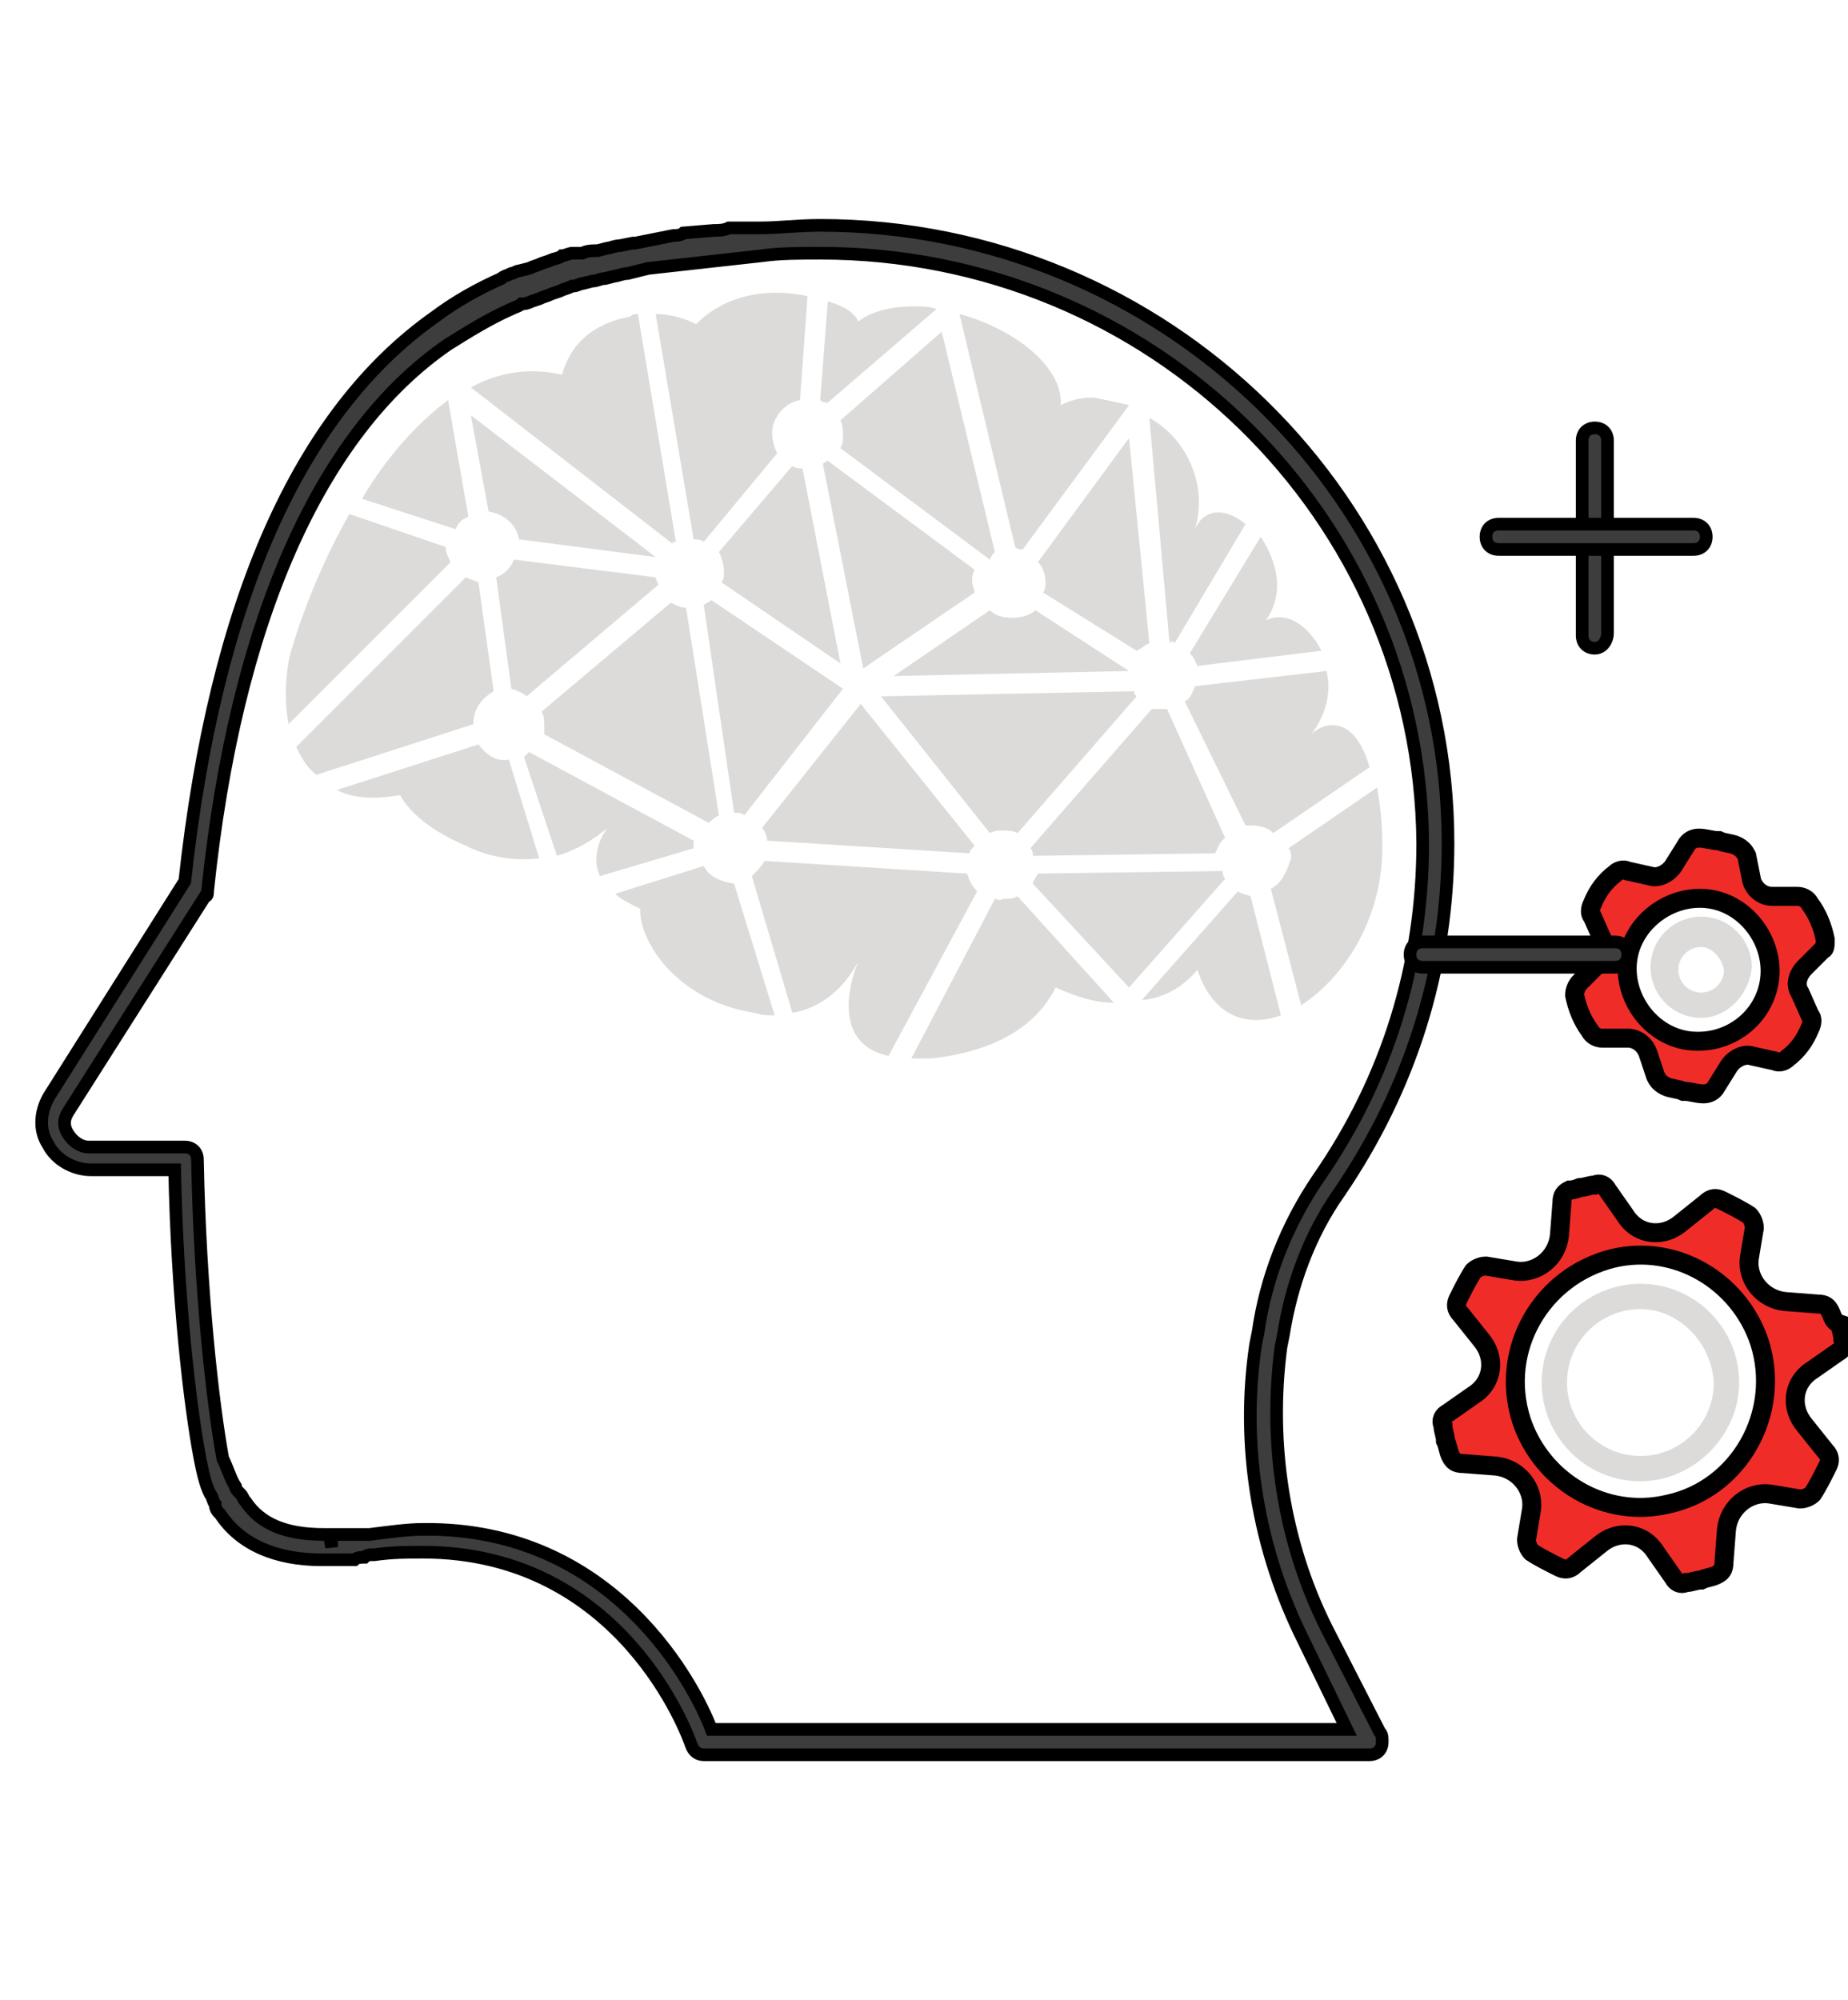
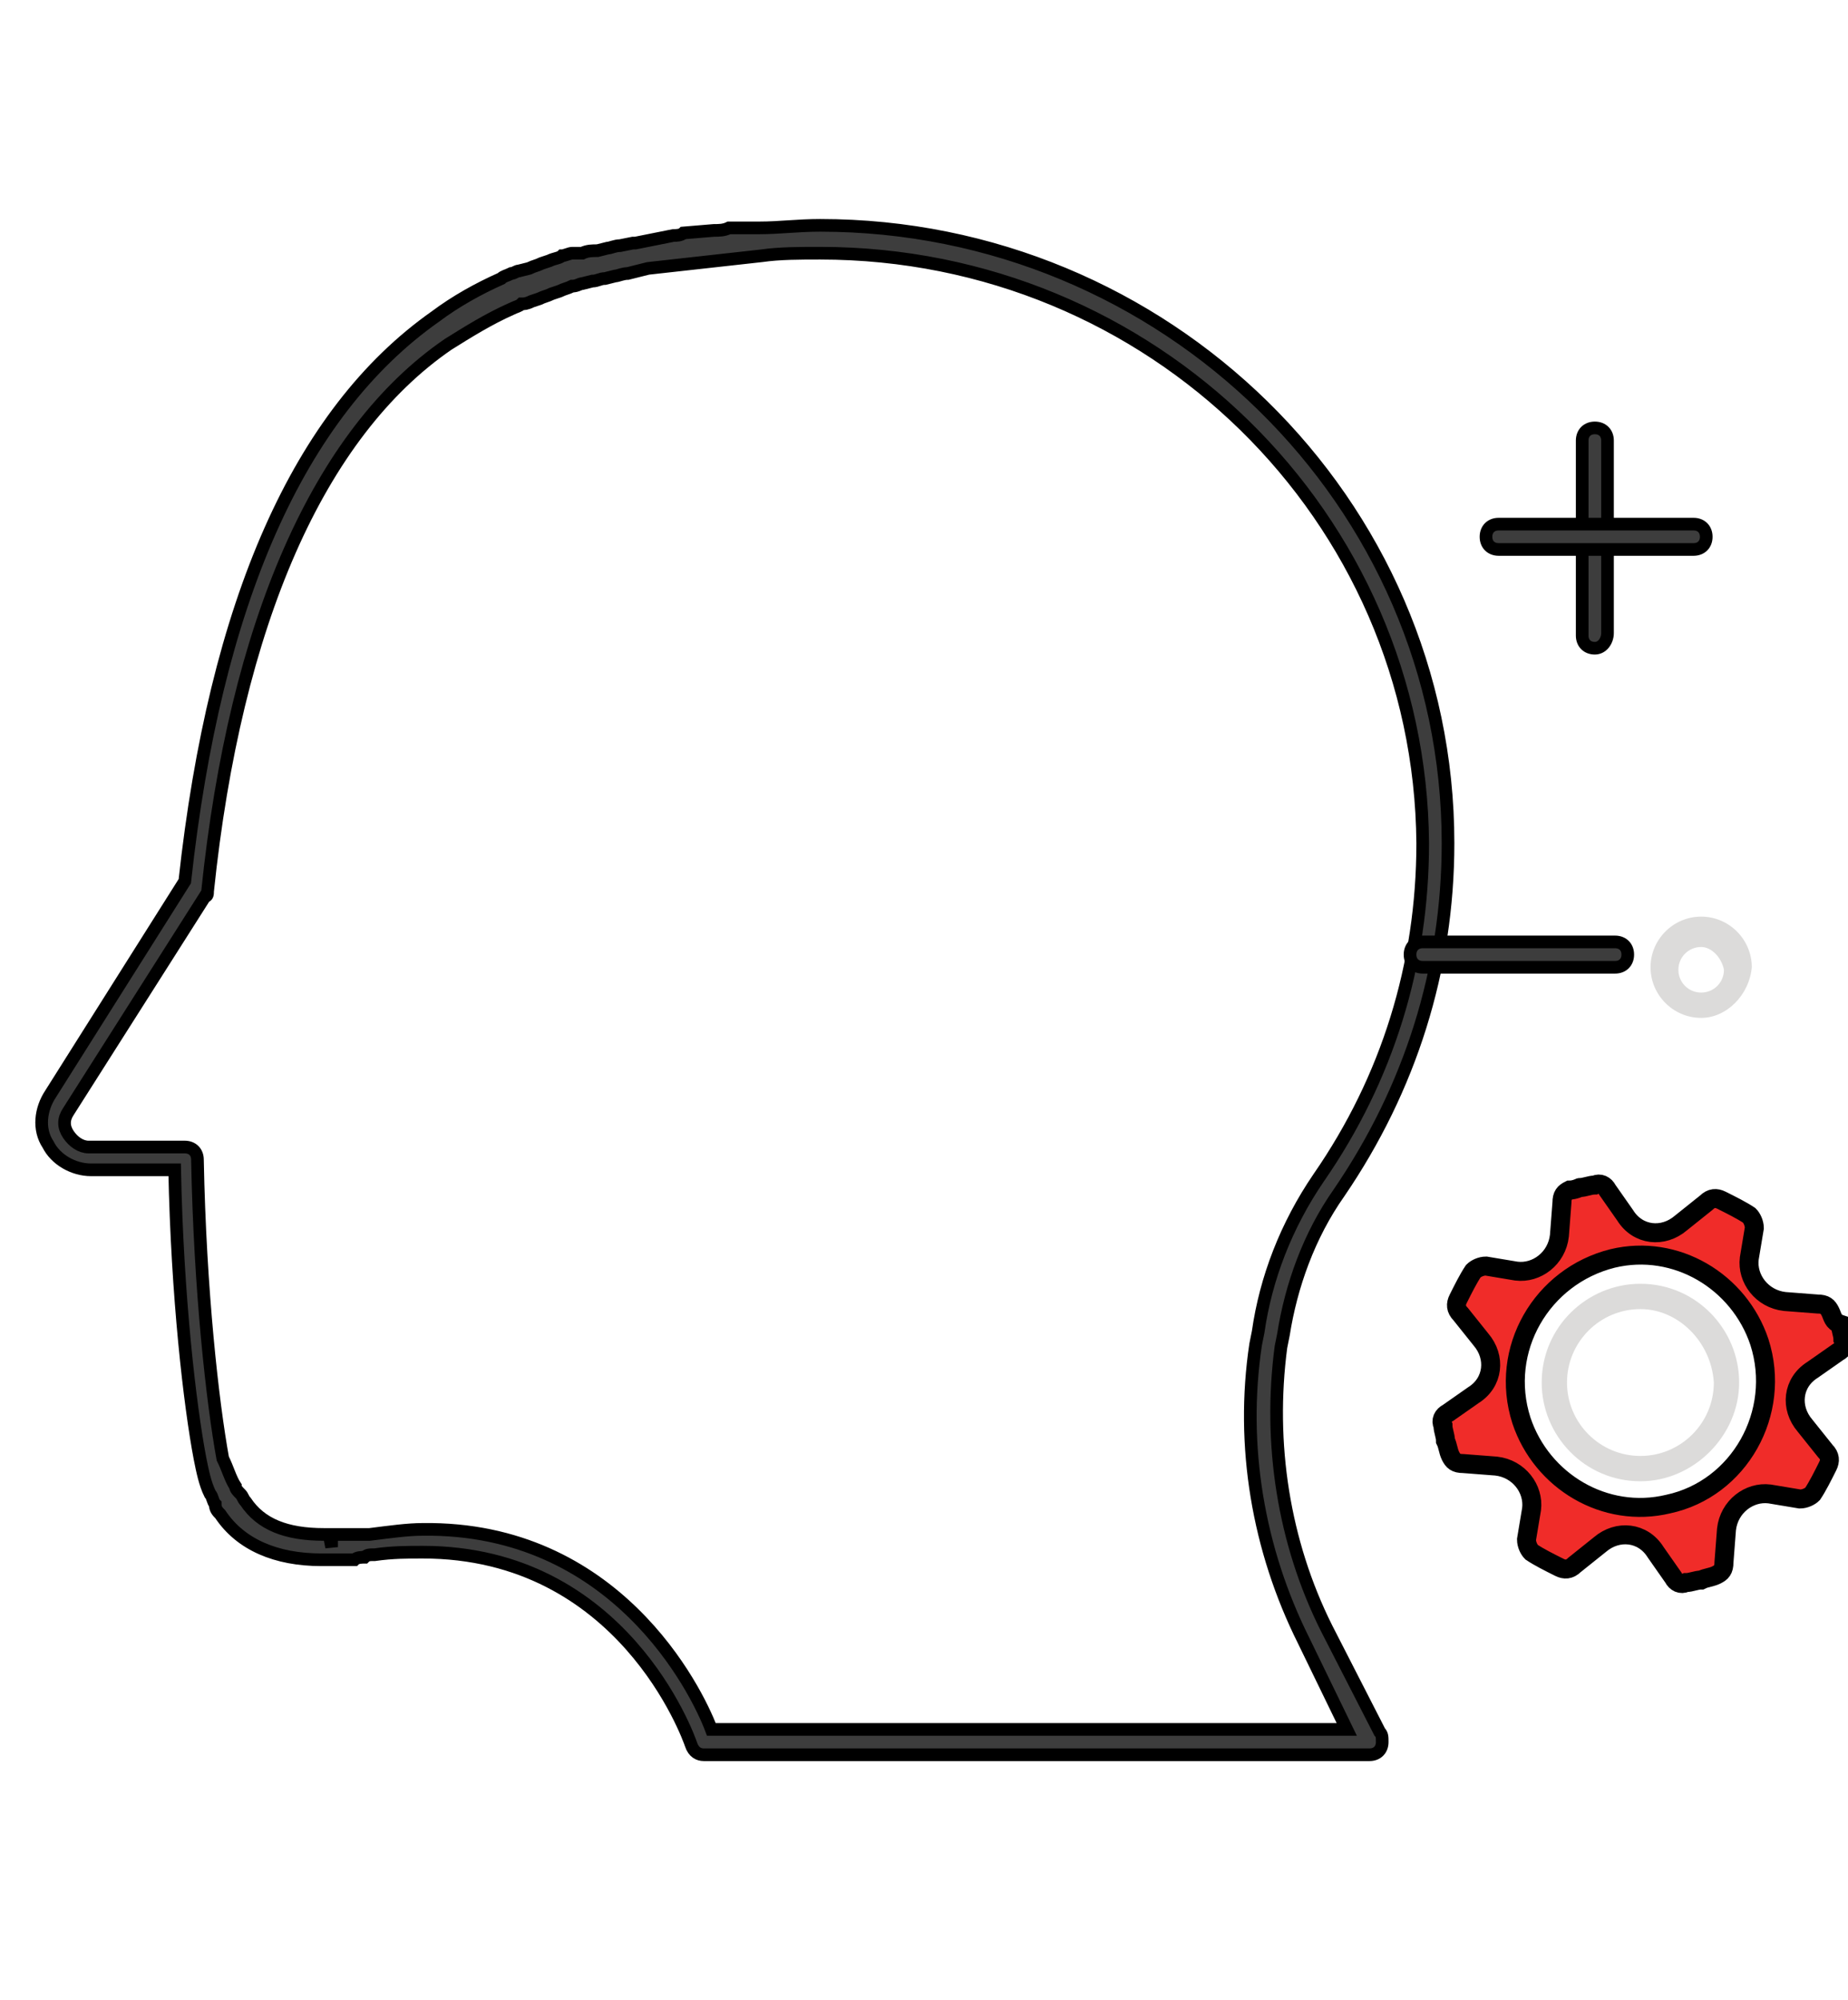
<svg xmlns="http://www.w3.org/2000/svg" version="1.1" id="Layer_1" x="0px" y="0px" viewBox="0 0 73 79" style="enable-background:new 0 0 73 79;" xml:space="preserve">
  <style type="text/css">
	.st0{fill:#3D3D3D;stroke:#000000;stroke-width:0.5;stroke-miterlimit:10;}
	.st1{fill:#DCDBDA;}
	.st2{fill:#F02C29;stroke:#000000;stroke-width:0.75;stroke-miterlimit:10;}
</style>
  <g>
    <g>
      <path class="st0" d="M54.1,69.3C54.1,69.3,54.1,69.3,54.1,69.3H27.8c-0.2,0-0.4-0.1-0.5-0.4c-0.1-0.3-2.7-7.6-10.6-7.6    c-0.6,0-1.2,0-1.9,0.1c-0.2,0-0.3,0-0.4,0.1c-0.1,0-0.3,0-0.4,0.1c-0.1,0-0.2,0-0.3,0c-0.1,0-0.2,0-0.3,0l-0.4,0c0,0-0.1,0-0.1,0    l-0.2,0c-1.8,0-3.2-0.6-4-1.8c-0.1-0.1-0.2-0.2-0.2-0.4c-0.1-0.1-0.1-0.3-0.2-0.4c-0.2-0.4-0.3-0.9-0.4-1.4    c-0.4-2.1-0.9-6.4-1-11.4H3.6c-0.7,0-1.4-0.4-1.7-1c-0.4-0.6-0.3-1.4,0.1-2l5.3-8.4c1.2-11,4.5-18.5,9.9-22.3    c0.8-0.6,1.7-1.1,2.6-1.5c0.1-0.1,0.2-0.1,0.4-0.2c0.1,0,0.2-0.1,0.3-0.1l0.4-0.1c0.2-0.1,0.3-0.1,0.5-0.2l0.3-0.1    c0.2-0.1,0.4-0.1,0.5-0.2c0.1,0,0.3-0.1,0.4-0.1L23,10c0.2-0.1,0.4-0.1,0.6-0.1L24,9.8c0.1,0,0.3-0.1,0.5-0.1L25,9.6    c0,0,0.1,0,0.1,0l1.5-0.3c0.1,0,0.3,0,0.4-0.1l1.2-0.1c0.2,0,0.4,0,0.6-0.1c0.2,0,0.4,0,0.6,0l0.6,0c0.8,0,1.5-0.1,2.4-0.1    c13.6,0,24.8,10.9,24.8,24.4c0,5-1.5,9.7-4.3,13.8c-1.2,1.7-1.9,3.7-2.2,5.6l-0.1,0.5c-0.5,3.8,0.1,7.7,1.8,11.1l2.1,4.1    c0.1,0.1,0.1,0.2,0.1,0.4C54.6,69.1,54.4,69.3,54.1,69.3z M28.1,68.3h25.1l-1.7-3.5c-1.8-3.6-2.5-7.7-1.9-11.7l0.1-0.5    c0.3-2.1,1.1-4.2,2.4-6.1c2.7-3.9,4.1-8.4,4.1-13.2C56.1,20.4,45.5,10,32.4,10c-0.8,0-1.6,0-2.3,0.1l-4.5,0.5l-0.4,0.1    c0,0,0,0,0,0l-0.4,0.1c-0.2,0-0.4,0.1-0.5,0.1l-0.4,0.1c-0.2,0-0.3,0.1-0.5,0.1l-0.4,0.1c-0.1,0-0.2,0.1-0.4,0.1    c-0.2,0.1-0.3,0.1-0.5,0.2l-0.3,0.1c-0.2,0.1-0.3,0.1-0.5,0.2l-0.3,0.1c-0.2,0.1-0.3,0.1-0.4,0.1c-0.1,0.1-0.2,0.1-0.4,0.2    c-0.9,0.4-1.7,0.9-2.5,1.4c-5.1,3.5-8.4,11-9.5,21.6c0,0.1,0,0.2-0.1,0.2l-5.4,8.5c-0.2,0.3-0.2,0.6,0,0.9    c0.2,0.3,0.5,0.5,0.8,0.5h3.8c0.3,0,0.5,0.2,0.5,0.5c0.1,5.2,0.6,9.6,1,11.8C9,58,9.1,58.4,9.3,58.7c0,0.1,0.1,0.2,0.2,0.3    c0.1,0.1,0.1,0.2,0.2,0.3c0.6,0.9,1.6,1.3,3.1,1.3l0.2,0l0.1,0.5l0-0.5l0.6,0c0.1,0,0.2,0,0.3,0c0.1,0,0.2,0,0.3,0    c0.1,0,0.2,0,0.3,0c0.8-0.1,1.5-0.2,2.1-0.2C24.3,60.3,27.5,66.7,28.1,68.3z" />
    </g>
    <g>
-       <path class="st1" d="M11.4,28.6l6.4-6.4c-0.1-0.2-0.2-0.4-0.2-0.6c0,0,0,0,0,0v0l-3.8-1.3c-0.9,1.6-1.7,3.4-2.3,5.4    C11.3,26.4,11.2,27.6,11.4,28.6z M18.4,22.8l-6.7,6.7c0.2,0.4,0.4,0.8,0.8,1.1l6.2-2c0,0,0,0,0,0c0-0.6,0.3-1,0.8-1.3L18.9,23    C18.7,22.9,18.6,22.9,18.4,22.8z M18.9,29.4l-5.6,1.8c0.6,0.3,1.4,0.4,2.5,0.2c0.4,0.7,1.2,1.4,2.6,2c1,0.5,2,0.6,2.9,0.5    l-1.2-3.9C19.6,30.1,19.2,29.8,18.9,29.4z M18.5,20.4l-0.8-4.6c-1.2,0.9-2.4,2.2-3.4,3.9l3.7,1.2C18.1,20.6,18.3,20.5,18.5,20.4z     M26.7,21.4l-1.5-9c-0.1,0-0.2,0-0.3,0.1c-1.6,0.3-2.4,1.2-2.7,2.3c-1.3-0.3-2.5-0.1-3.6,0.5l8,6.2C26.5,21.4,26.6,21.4,26.7,21.4    z M19.3,20.2c0.6,0.1,1.1,0.5,1.2,1.1l5.4,0.7l-7.3-5.6L19.3,20.2z M20.8,27.5l5.2-4.4c0-0.1-0.1-0.2-0.1-0.3l-5.6-0.7    c-0.1,0.3-0.4,0.6-0.7,0.7l0.6,4.4C20.5,27.3,20.7,27.4,20.8,27.5z M22,33.8c0.7-0.2,1.4-0.6,2-1.1c-0.4,0.5-0.6,1.3-0.3,1.9    l3.7-1.1v0c0-0.1,0-0.2,0-0.3l-6.5-3.5c-0.1,0.1-0.1,0.1-0.2,0.2L22,33.8z M21.4,28.1c0.1,0.2,0.1,0.4,0.1,0.6c0,0.1,0,0.2,0,0.3    l6.5,3.5c0.1-0.1,0.2-0.2,0.4-0.3L27.1,24c-0.2,0-0.4-0.1-0.6-0.2L21.4,28.1z M27.8,34.2l-3.5,1.1c0.2,0.2,0.6,0.4,1,0.6    c-0.1,1.1,1.3,3.6,4.5,4.1c0.3,0.1,0.5,0.1,0.8,0.1l-1.6-5.2h0C28.4,34.8,28,34.6,27.8,34.2z M31.6,15.8l0.3-4.1    c-1.3-0.3-3.1-0.2-4.4,1.1c-0.4-0.2-1-0.4-1.6-0.4l1.5,8.9c0.1,0,0.3,0,0.4,0.1l2.9-3.5c-0.1-0.2-0.2-0.5-0.2-0.8    C30.5,16.5,31,15.9,31.6,15.8z M29.4,32.2l3.9-5l-5.2-3.5c-0.1,0.1-0.2,0.1-0.3,0.2l1.2,8.2C29.2,32.1,29.3,32.1,29.4,32.2z     M28.4,21.8c0.1,0.2,0.2,0.5,0.2,0.8c0,0.1,0,0.3-0.1,0.4l4.7,3.2l-1.5-7.7v0c-0.1,0-0.3,0-0.4-0.1L28.4,21.8z M29.7,34.6l1.6,5.4    c1.7-0.3,2.4-1.7,2.6-2c-0.2,0.4-1.2,3.2,1.2,3.7l3.5-6.5c-0.2-0.2-0.3-0.4-0.4-0.7l-8-0.5C30.1,34.2,29.9,34.4,29.7,34.6z     M38.3,33.7c0-0.1,0.1-0.2,0.2-0.3l-4.5-5.6l-3.9,4.9c0.1,0.1,0.2,0.3,0.2,0.5L38.3,33.7z M32.7,15.9l4.3-3.7    c-0.3-0.1-0.6-0.1-0.9-0.1c-0.9,0-1.7,0.2-2.2,0.6c-0.1-0.3-0.5-0.6-1.2-0.8l-0.3,3.9C32.5,15.9,32.6,15.9,32.7,15.9z M32.7,18.2    c-0.1,0-0.1,0.1-0.2,0.1l1.6,8.1l4.4-3c0-0.1-0.1-0.3-0.1-0.4c0-0.2,0-0.3,0.1-0.5L32.7,18.2z M39.3,21.8l-2.1-8.7l-4,3.5    c0.1,0.2,0.1,0.4,0.1,0.6c0,0.2,0,0.3-0.1,0.5l5.9,4.4C39.2,21.9,39.2,21.9,39.3,21.8z M40.2,32.9l4.7-5.4    c-0.1-0.1-0.1-0.1-0.1-0.2l-10,0.2l4.3,5.4c0.2-0.1,0.3-0.1,0.5-0.1C39.8,32.8,40,32.8,40.2,32.9z M39.1,24.1l-3.8,2.6l9.3-0.2h0    l0,0l-3.7-2.4c-0.2,0.2-0.6,0.3-0.9,0.3C39.6,24.4,39.3,24.3,39.1,24.1L39.1,24.1z M39.3,35.5L36,41.8c0.2,0,0.5,0,0.8,0    c2.7-0.3,4.2-1.4,4.9-2.8c0.9,0.4,1.6,0.6,2.3,0.6l-3.8-4.2c-0.2,0.1-0.4,0.1-0.6,0.1C39.5,35.6,39.4,35.5,39.3,35.5z M40.4,21.7    l4.2-5.7c-0.4-0.1-0.9-0.2-1.4-0.3c-0.5,0-0.9,0.1-1.3,0.3c0.1-1.5-1.8-3-4-3.6l2.2,9.2C40.2,21.7,40.3,21.7,40.4,21.7z M45.5,28    l-4.8,5.5c0.1,0.1,0.1,0.2,0.1,0.3l7.2-0.1c0.1-0.2,0.2-0.5,0.4-0.6L46.1,28c0,0-0.1,0-0.1,0C45.8,28,45.7,28,45.5,28z M40.8,34.9    l3.8,4.1l3.8-4.3c-0.1-0.1-0.1-0.2-0.1-0.3l-7.3,0.1C40.9,34.7,40.8,34.8,40.8,34.9z M45.4,25.4l-0.8-8.1l-3.6,4.9    c0.2,0.2,0.3,0.5,0.3,0.8c0,0.1,0,0.3-0.1,0.4l3.7,2.3C45.1,25.6,45.2,25.5,45.4,25.4z M48.9,35.2l-3.8,4.3c1-0.1,1.7-0.6,2.2-1.2    c0.6,1.8,1.9,2.3,3.3,1.8l-1.2-4.7C49.2,35.3,49,35.3,48.9,35.2z M46.4,25.4l2.8-4.7c-0.7-0.6-1.6-0.7-2,0.2    c0.5-1.6-0.2-3.5-1.8-4.4l0.8,8.9C46.3,25.3,46.3,25.3,46.4,25.4z M50.3,32.9l3.8-2.6c-0.6-2.1-1.8-1.8-2.3-1.3    c0.6-0.8,0.8-1.7,0.6-2.5l-5.2,0.6c-0.1,0.3-0.2,0.5-0.4,0.6l2.4,4.9c0.1,0,0.1,0,0.2,0C49.8,32.6,50.1,32.7,50.3,32.9z     M47.3,26.3l4.9-0.6c-0.5-1-1.4-1.6-2.2-1.2c0.8-1.1,0.4-2.4-0.2-3.3L47,25.8C47.2,26,47.2,26.1,47.3,26.3z M50.2,35.1l1.2,4.6    c1.7-1.1,3.3-3.5,3.2-6.5c0-0.8-0.1-1.5-0.2-2.1l-3.5,2.4c0.1,0.1,0.1,0.3,0.1,0.4C50.8,34.5,50.6,34.9,50.2,35.1z" />
-     </g>
+       </g>
    <g>
      <g>
        <path class="st2" d="M72.3,51.8c-0.1-0.2-0.2-0.3-0.5-0.3l-1.3-0.1c-0.9-0.1-1.5-0.9-1.4-1.7l0.2-1.2c0-0.2-0.1-0.4-0.2-0.5     c-0.3-0.2-0.7-0.4-1.1-0.6c-0.2-0.1-0.4-0.1-0.6,0.1l-1,0.8c-0.7,0.6-1.7,0.5-2.2-0.3l-0.7-1c-0.1-0.2-0.3-0.3-0.5-0.2     c-0.2,0-0.4,0.1-0.6,0.1C62.4,46.9,62.2,47,62,47c-0.2,0.1-0.3,0.2-0.3,0.5l-0.1,1.3c-0.1,0.9-0.9,1.5-1.7,1.4l-1.2-0.2     c-0.2,0-0.4,0.1-0.5,0.2c-0.2,0.3-0.4,0.7-0.6,1.1c-0.1,0.2-0.1,0.4,0.1,0.6l0.8,1c0.6,0.7,0.5,1.7-0.3,2.2l-1,0.7     c-0.2,0.1-0.3,0.3-0.2,0.5c0,0.2,0.1,0.4,0.1,0.6c0.1,0.2,0.1,0.4,0.2,0.6c0.1,0.2,0.2,0.3,0.5,0.3l1.3,0.1     c0.9,0.1,1.5,0.9,1.4,1.7l-0.2,1.2c0,0.2,0.1,0.4,0.2,0.5c0.3,0.2,0.7,0.4,1.1,0.6c0.2,0.1,0.4,0.1,0.6-0.1l1-0.8     c0.7-0.6,1.7-0.5,2.2,0.3l0.7,1c0.1,0.2,0.3,0.3,0.5,0.2c0.2,0,0.4-0.1,0.6-0.1c0.2-0.1,0.4-0.1,0.6-0.2c0.2-0.1,0.3-0.2,0.3-0.5     l0.1-1.3c0.1-0.9,0.9-1.5,1.7-1.4l1.2,0.2c0.2,0,0.4-0.1,0.5-0.2c0.2-0.3,0.4-0.7,0.6-1.1c0.1-0.2,0.1-0.4-0.1-0.6l-0.8-1     c-0.6-0.7-0.5-1.7,0.3-2.2l1-0.7c0.2-0.1,0.3-0.3,0.2-0.5c0-0.2-0.1-0.4-0.1-0.6C72.4,52.2,72.4,52,72.3,51.8z M65.9,59.4     c-2.5,0.6-5-0.9-5.8-3.3c-0.9-2.8,0.8-5.7,3.6-6.4c2.5-0.6,5,0.9,5.8,3.3C70.4,55.8,68.7,58.8,65.9,59.4z" />
      </g>
    </g>
    <g>
-       <path class="st2" d="M72.1,37.1c-0.1-0.5-0.3-1-0.6-1.4c-0.1-0.2-0.3-0.3-0.5-0.3l-1,0c-0.4,0-0.7-0.3-0.8-0.6L69,33.8    c-0.1-0.2-0.2-0.3-0.4-0.4c-0.2-0.1-0.5-0.1-0.7-0.2c-0.3,0-0.5-0.1-0.8-0.1c-0.2,0-0.4,0.1-0.5,0.3l-0.5,0.8    c-0.2,0.3-0.6,0.5-0.9,0.4l-0.9-0.2c-0.2-0.1-0.4,0-0.5,0.1c-0.4,0.3-0.7,0.7-0.9,1.2c-0.1,0.2-0.1,0.4,0,0.5l0.4,0.9    c0.2,0.3,0.1,0.7-0.2,1l-0.7,0.7c-0.1,0.1-0.2,0.3-0.2,0.5c0.1,0.5,0.3,1,0.6,1.4c0.1,0.2,0.3,0.3,0.5,0.3l1,0    c0.4,0,0.7,0.3,0.8,0.6l0.3,0.9c0.1,0.2,0.2,0.3,0.4,0.4c0.2,0.1,0.5,0.1,0.7,0.2c0.3,0,0.5,0.1,0.8,0.1c0.2,0,0.4-0.1,0.5-0.3    l0.5-0.8c0.2-0.3,0.6-0.5,0.9-0.4l0.9,0.2c0.2,0.1,0.4,0,0.5-0.1c0.4-0.3,0.7-0.7,0.9-1.2c0.1-0.2,0.1-0.4,0-0.5l-0.4-0.9    c-0.2-0.3-0.1-0.7,0.2-1l0.7-0.7C72.1,37.5,72.1,37.3,72.1,37.1z M66.7,41.1c-1.5-0.2-2.6-1.7-2.4-3.2c0.2-1.5,1.7-2.6,3.2-2.4    c1.5,0.2,2.6,1.7,2.4,3.2C69.7,40.2,68.3,41.3,66.7,41.1z" />
-     </g>
+       </g>
    <g>
      <g>
        <path class="st0" d="M63,25.6c-0.3,0-0.5-0.2-0.5-0.5v-7.7c0-0.3,0.2-0.5,0.5-0.5c0.3,0,0.5,0.2,0.5,0.5V25     C63.5,25.3,63.3,25.6,63,25.6z" />
      </g>
      <g>
        <path class="st0" d="M66.9,21.7h-7.7c-0.3,0-0.5-0.2-0.5-0.5c0-0.3,0.2-0.5,0.5-0.5h7.7c0.3,0,0.5,0.2,0.5,0.5     C67.4,21.5,67.2,21.7,66.9,21.7z" />
      </g>
    </g>
    <g>
      <path class="st0" d="M63.8,38.2h-7.6c-0.3,0-0.5-0.2-0.5-0.5c0-0.3,0.2-0.5,0.5-0.5h7.6c0.3,0,0.5,0.2,0.5,0.5    C64.3,38,64.1,38.2,63.8,38.2z" />
    </g>
    <g>
      <path class="st1" d="M64.8,58.5c-2.2,0-3.9-1.8-3.9-3.9c0-2.2,1.8-3.9,3.9-3.9c2.2,0,3.9,1.8,3.9,3.9    C68.7,56.7,66.9,58.5,64.8,58.5z M64.8,51.7c-1.6,0-2.9,1.3-2.9,2.9c0,1.6,1.3,2.9,2.9,2.9c1.6,0,2.9-1.3,2.9-2.9    C67.6,53,66.3,51.7,64.8,51.7z" />
    </g>
    <g>
      <path class="st1" d="M67.2,40.2c-1.1,0-2-0.9-2-2c0-1.1,0.9-2,2-2c1.1,0,2,0.9,2,2C69.1,39.3,68.2,40.2,67.2,40.2z M67.2,37.4    c-0.5,0-0.9,0.4-0.9,0.9c0,0.5,0.4,0.9,0.9,0.9c0.5,0,0.9-0.4,0.9-0.9C68,37.8,67.6,37.4,67.2,37.4z" />
    </g>
  </g>
</svg>